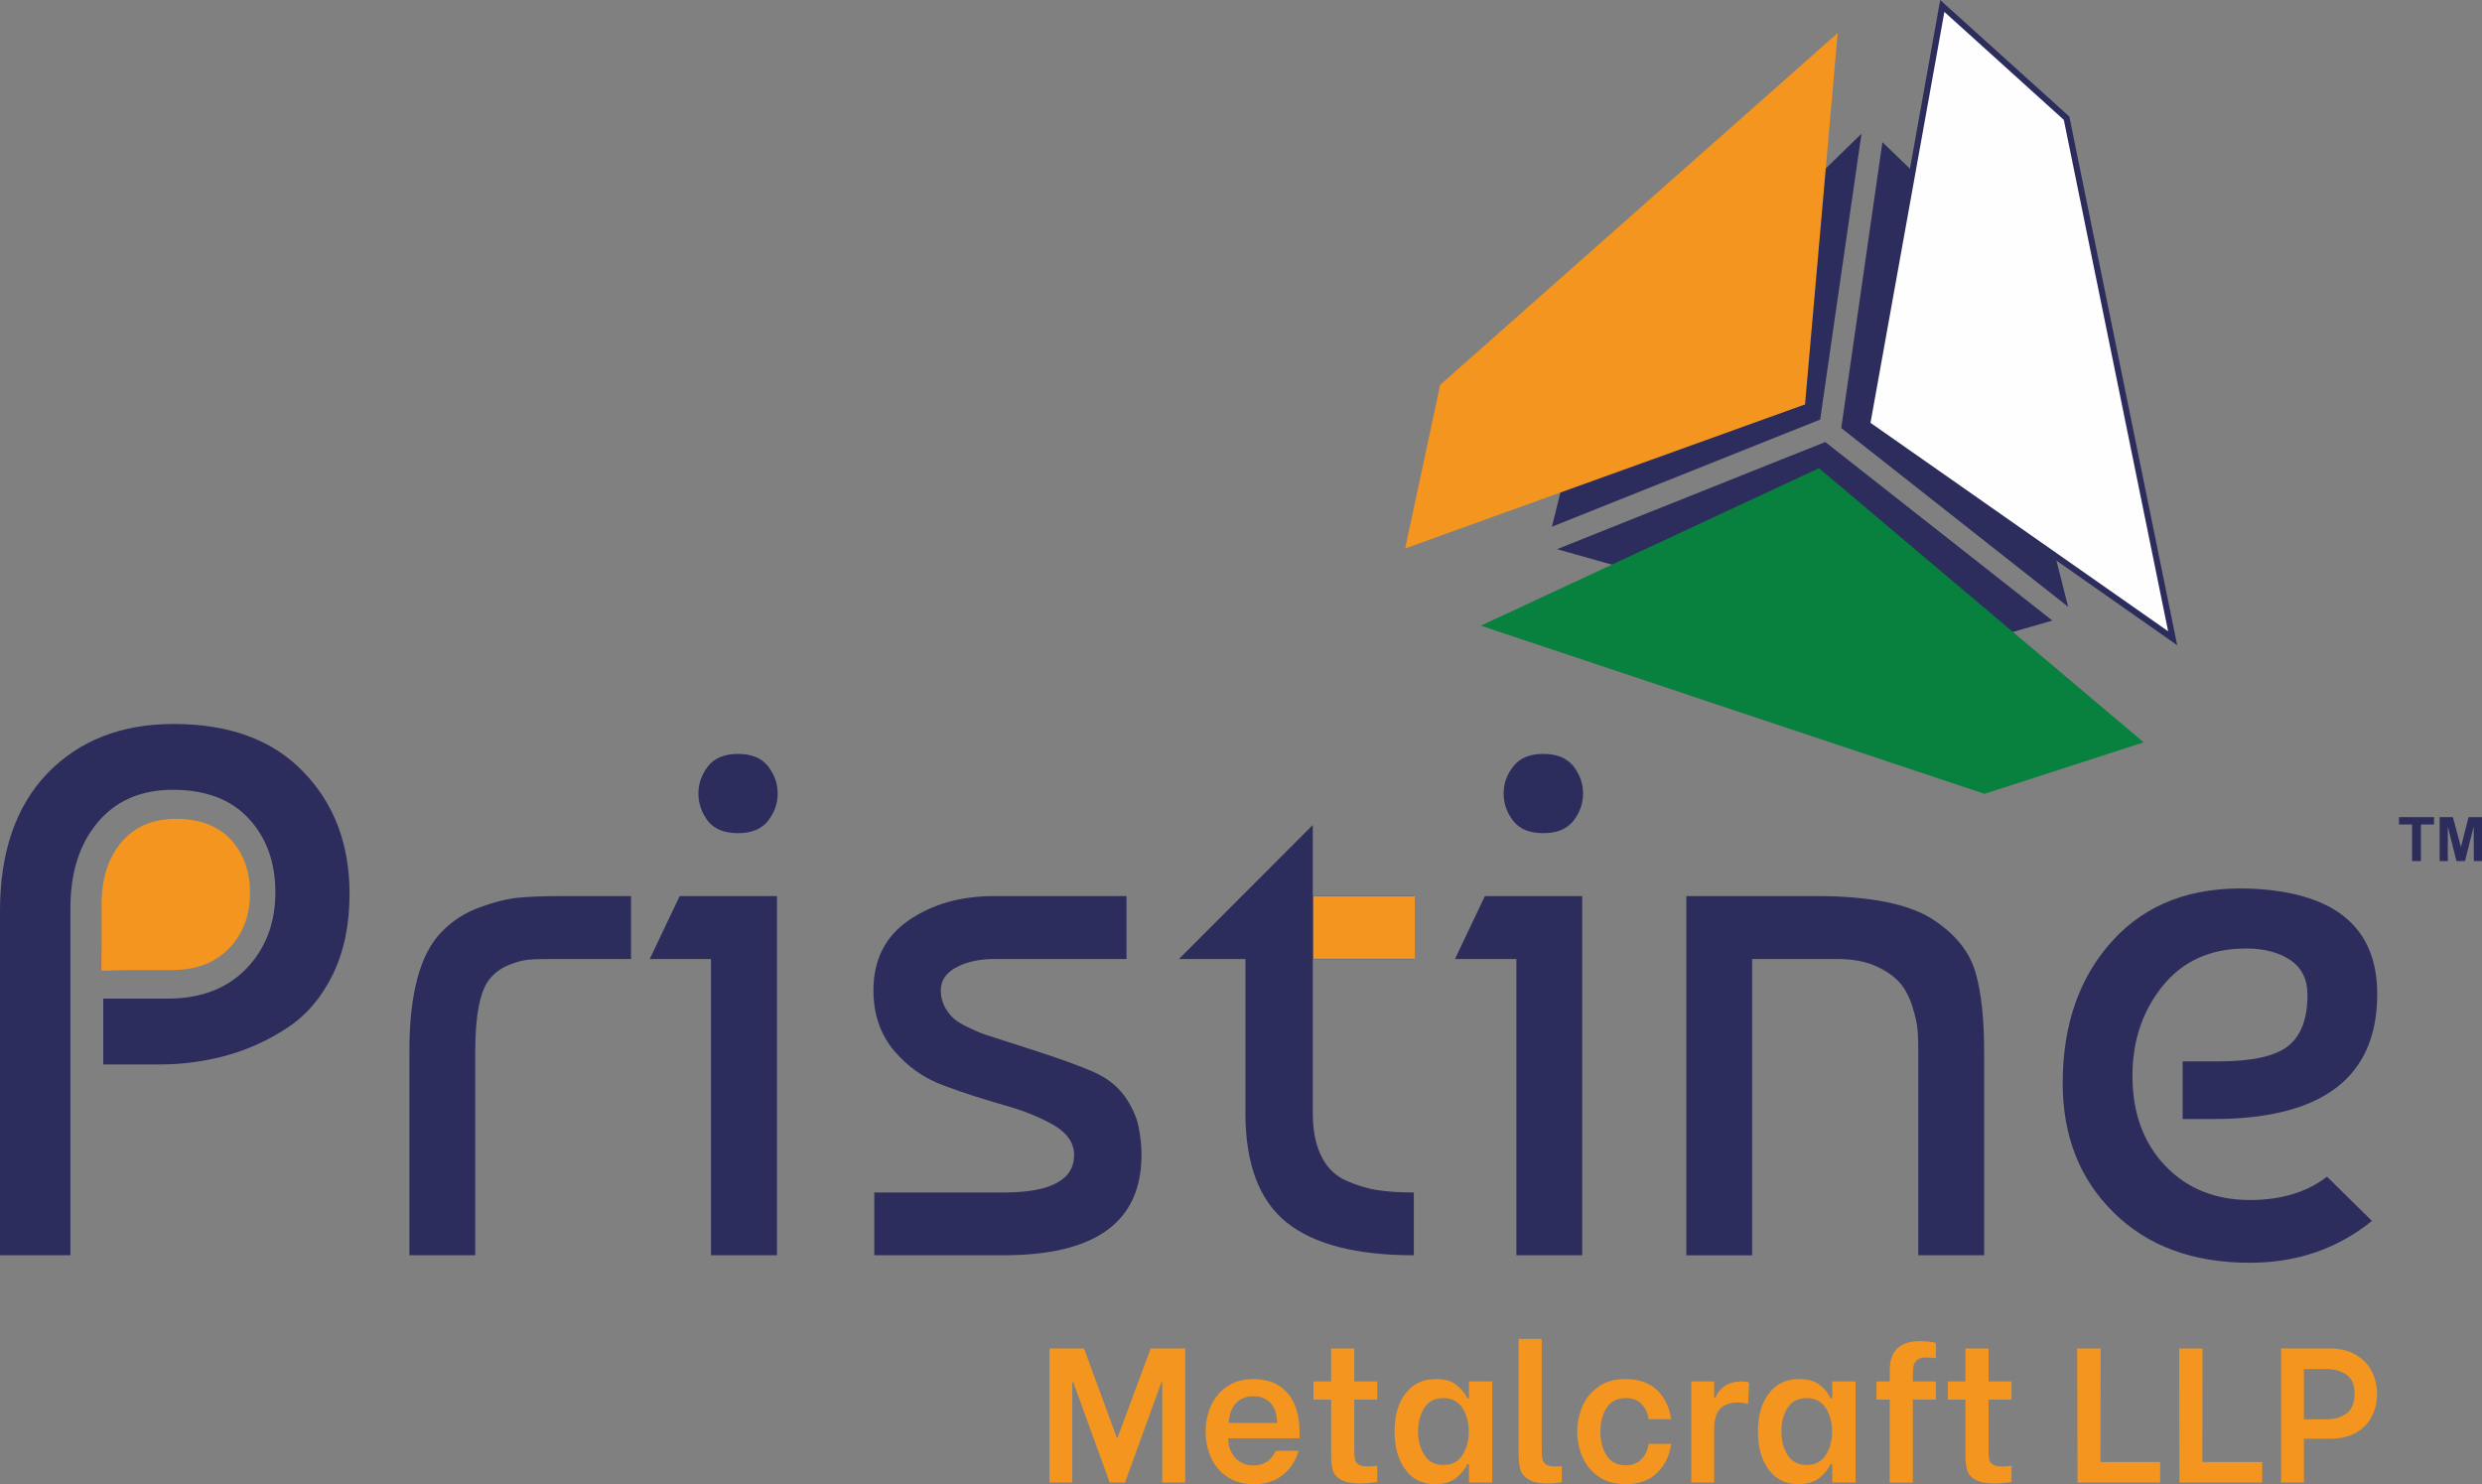
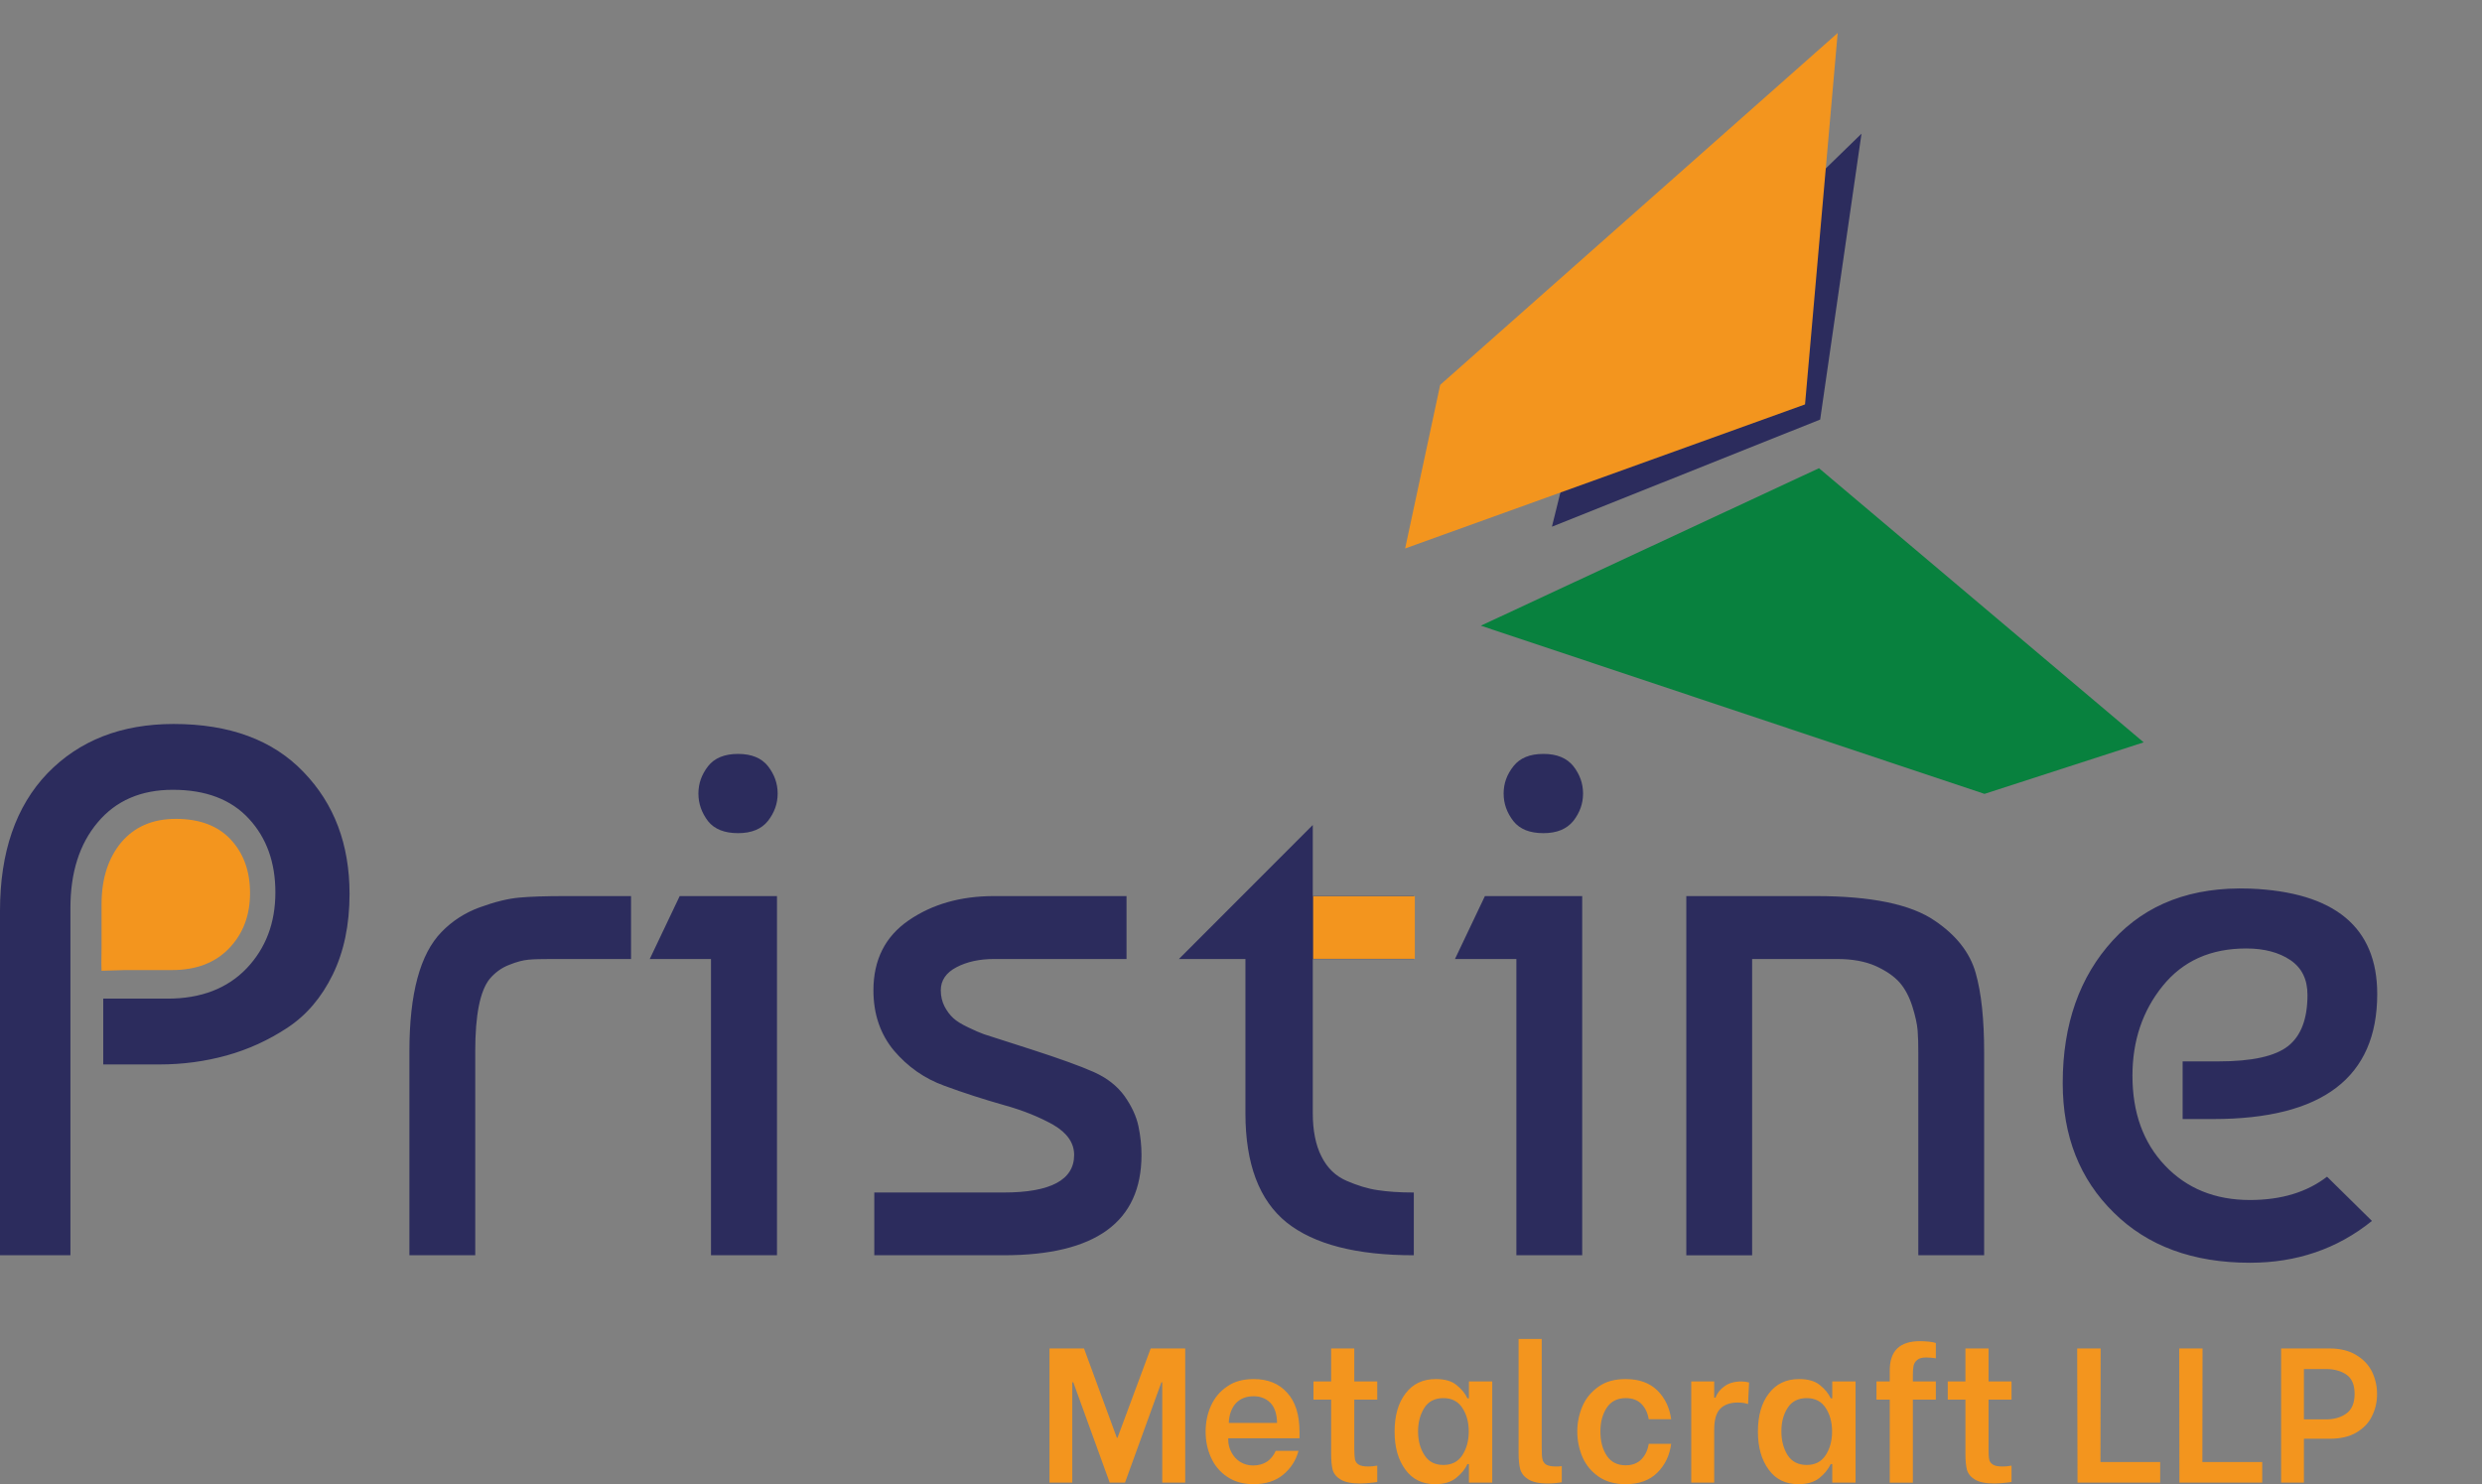
<svg xmlns="http://www.w3.org/2000/svg" xml:space="preserve" width="139.756mm" height="83.584mm" version="1.1" style="shape-rendering:geometricPrecision; text-rendering:geometricPrecision; image-rendering:optimizeQuality; fill-rule:evenodd; clip-rule:evenodd" viewBox="0 0 14592 8727">
  <rect x="0" y="0" width="14592" height="8727" fill="#808080" stroke="none" />
  <defs>
    <style type="text/css">
   
    .fil4 {fill:#F3951E}
    .fil1 {fill:#FEFEFE;fill-rule:nonzero}
    .fil3 {fill:#F3951E;fill-rule:nonzero}
    .fil2 {fill:#08813E;fill-rule:nonzero}
    .fil0 {fill:#2C2C5D;fill-rule:nonzero}
   
  </style>
  </defs>
  <g id="Layer_x0020_1">
-     <polygon class="fil0" points="10731,2599 12066,3649 11361,3852 9154,3229 " />
-     <polygon class="fil0" points="11067,836 11595,1345 12159,3568 10825,2517 " />
    <polygon class="fil0" points="9300,2386 10944,786 10701,2467 9124,3097 " />
    <g>
-       <polygon class="fil1" points="11419,35 10977,2494 12773,3753 12149,695 " />
-       <path id="1" class="fil0" d="M10960 2491l441 -2459 36 6 -442 2459 -28 12 -7 -18zm7 18l-9 -7 2 -11 7 18zm1796 1259l-1796 -1259 21 -29 1796 1258 7 12 -28 18zm28 -18l9 44 -37 -26 28 -18zm-624 -3059l624 3059 -35 7 -624 -3059 29 -17 6 10zm-6 -10l5 4 1 6 -6 -10zm-730 -659l730 659 -24 27 -730 -660 -6 -16 30 -10zm-30 10l6 -32 24 22 -30 10z" />
-     </g>
+       </g>
    <polygon class="fil2" points="12603,4365 10694,2753 8706,3679 11667,4668 " />
    <polygon class="fil3" points="8261,3225 10612,2378 10804,194 8467,2263 " />
    <path class="fil0" d="M414 7381l-414 0 0 -2024c0,-346 93,-616 279,-810 187,-193 434,-290 742,-290 328,0 583,94 763,282 181,187 271,426 271,717 0,182 -33,340 -99,475 -66,135 -155,239 -266,312 -112,74 -231,128 -357,163 -126,35 -258,53 -396,53l-330 0 0 -387 379 0c196,0 351,-60 464,-178 113,-119 169,-268 169,-447 0,-176 -52,-321 -156,-433 -104,-113 -253,-170 -447,-170 -187,0 -335,64 -442,192 -107,127 -160,295 -160,503l0 2042zm1993 0l0 -1201c0,-338 63,-571 189,-700 62,-64 137,-113 225,-145 88,-32 165,-51 231,-57 66,-6 156,-9 270,-9l388 0 0 370 -467 0c-59,0 -104,1 -136,4 -33,3 -71,13 -115,31 -44,17 -82,45 -114,83 -56,71 -84,212 -84,423l0 1201 -387 0zm2161 0l-388 0 0 -1742 -360 0 176 -370 572 0 0 2112zm-405 -2552c-38,-50 -57,-104 -57,-163 0,-59 19,-112 57,-161 38,-48 97,-72 176,-72 79,0 138,24 176,72 38,49 57,102 57,161 0,59 -19,112 -57,161 -38,48 -97,72 -176,72 -79,0 -138,-23 -176,-70zm2460 440l0 370 -779 0c-85,0 -159,16 -220,48 -62,32 -93,78 -93,136 0,36 8,67 22,95 15,28 32,51 51,68 19,18 48,36 88,55 39,19 70,32 92,40 22,7 115,37 280,90 164,53 286,97 365,132 79,35 140,83 183,143 42,60 69,119 81,176 12,57 18,114 18,169 0,394 -270,590 -810,590l-761 0 0 -369 761 0c276,0 414,-74 414,-221 0,-70 -41,-129 -121,-176 -81,-46 -179,-86 -295,-118 -116,-33 -232,-70 -348,-113 -116,-42 -214,-111 -295,-206 -80,-96 -121,-214 -121,-355 0,-179 69,-316 207,-411 138,-95 305,-143 502,-143l779 0zm308 370l787 -788 0 418 594 0 0 370 -594 0 0 906c0,103 17,188 51,255 34,68 83,115 147,143 65,28 126,47 183,55 57,9 128,14 213,14l0 369c-337,0 -586,-64 -748,-193 -161,-130 -242,-344 -242,-643l0 -906 -391 0zm2371 1742l-387 0 0 -1742 -361 0 176 -370 572 0 0 2112zm-404 -2552c-39,-50 -58,-104 -58,-163 0,-59 19,-112 58,-161 38,-48 96,-72 176,-72 79,0 137,24 176,72 38,49 57,102 57,161 0,59 -19,112 -57,161 -39,48 -97,72 -176,72 -80,0 -138,-23 -176,-70zm1016 440l761 0c326,0 559,48 700,145 126,85 206,187 240,306 34,119 50,275 50,469l0 1192 -387 0 0 -1188c0,-53 -1,-97 -4,-134 -3,-37 -13,-84 -31,-141 -18,-57 -43,-104 -75,-141 -32,-36 -79,-69 -141,-97 -61,-27 -136,-41 -224,-41l-502 0 0 1742 -387 0 0 -2112zm3314 -44c498,20 748,227 748,620 0,490 -322,735 -964,735l-180 0 0 -339 211 0c196,0 333,-30 409,-90 76,-60 114,-160 114,-301 0,-91 -33,-159 -101,-205 -67,-45 -154,-68 -259,-68 -209,0 -372,73 -491,220 -119,147 -178,323 -178,528 0,217 63,393 191,528 128,135 294,203 500,203 184,0 335,-46 453,-137l264 260c-203,164 -442,246 -717,246 -335,0 -602,-98 -801,-295 -200,-196 -300,-450 -300,-761 0,-346 99,-626 295,-840 197,-215 465,-316 806,-304z" />
    <path class="fil3" d="M6170 7929l203 0 193 525 4 0 195 -525 203 0 0 789 -135 0 0 -590 -5 0 -214 590 -90 0 -214 -590 -6 0 0 590 -134 0 0 -789zm1200 798c-62,0 -114,-15 -156,-44 -43,-29 -74,-67 -95,-114 -21,-47 -31,-97 -31,-151 0,-54 10,-104 31,-151 21,-47 52,-85 95,-114 42,-30 94,-44 157,-44 82,0 148,26 196,80 49,53 73,130 73,231l0 37 -419 0 0 9c0,26 6,51 19,74 12,23 29,42 51,56 23,14 48,21 76,21 33,0 60,-8 83,-23 22,-16 39,-37 50,-63l134 0c-15,57 -46,104 -91,141 -45,37 -103,55 -173,55zm138 -360c-1,-55 -15,-94 -40,-119 -25,-25 -58,-38 -98,-38 -44,0 -79,14 -105,42 -25,28 -39,67 -41,115l284 0zm454 -137l0 292c0,27 2,47 4,60 3,12 10,23 22,30 12,8 31,11 58,11 13,0 30,-1 51,-5l0 96c-4,1 -17,3 -38,5 -21,2 -42,4 -62,4 -52,0 -90,-8 -115,-23 -25,-15 -40,-34 -47,-57 -6,-24 -9,-54 -9,-92l0 -321 -104 0 0 -107 104 0 0 -194 136 0 0 194 135 0 0 107 -135 0zm476 497c-76,0 -134,-28 -176,-86 -42,-57 -63,-131 -63,-223 0,-93 21,-168 64,-224 43,-57 102,-85 178,-85 52,0 93,11 122,35 30,24 51,50 64,78l9 0 0 -99 137 0 0 595 -137 0 0 -109 -9 0c-14,31 -37,58 -67,82 -30,24 -71,36 -122,36zm48 -113c49,0 86,-19 111,-57 25,-38 38,-85 38,-140 0,-55 -13,-101 -38,-139 -25,-38 -62,-57 -111,-57 -50,0 -88,19 -112,57 -24,38 -37,84 -37,139 0,55 13,102 38,140 24,38 61,57 111,57zm613 109c-52,0 -90,-9 -115,-25 -25,-16 -40,-36 -47,-61 -6,-24 -9,-55 -9,-94l0 -670 136 0 0 645c0,27 1,48 4,61 3,14 10,25 22,33 12,7 31,11 57,11 10,0 22,0 35,-2l0 95c-24,4 -52,7 -83,7zm844 -600l135 0 0 95 8 0c9,-26 27,-49 53,-67 26,-19 59,-28 100,-28 14,0 29,2 44,6l-6 127c-11,-4 -21,-6 -29,-7 -8,-1 -19,-2 -32,-2 -45,0 -80,13 -103,37 -24,25 -35,66 -35,124l0 310 -135 0 0 -595zm630 604c-75,0 -133,-28 -175,-86 -42,-57 -63,-131 -63,-223 0,-93 21,-168 64,-224 43,-57 102,-85 178,-85 52,0 92,11 122,35 30,24 51,50 64,78l9 0 0 -99 137 0 0 595 -137 0 0 -109 -9 0c-15,31 -37,58 -67,82 -30,24 -71,36 -123,36zm49 -113c49,0 86,-19 111,-57 25,-38 38,-85 38,-140 0,-55 -13,-101 -38,-139 -25,-38 -62,-57 -111,-57 -50,0 -88,19 -112,57 -25,38 -37,84 -37,139 0,55 13,102 37,140 25,38 62,57 112,57zm702 -632c-24,0 -42,5 -53,15 -12,10 -18,21 -21,34 -3,14 -4,31 -4,53l0 39 135 0 0 107 -135 0 0 488 -136 0 0 -488 -78 0 0 -107 78 0 0 -65c0,-115 59,-172 178,-172 17,0 35,1 54,3 19,2 32,5 39,8l0 90c-18,-3 -37,-5 -57,-5zm367 248l0 292c0,27 1,47 4,60 2,12 10,23 22,30 12,8 31,11 57,11 14,0 31,-1 52,-5l0 96c-4,1 -17,3 -38,5 -21,2 -42,4 -62,4 -52,0 -90,-8 -115,-23 -25,-15 -40,-34 -47,-57 -6,-24 -9,-54 -9,-92l0 -321 -104 0 0 -107 104 0 0 -194 136 0 0 194 135 0 0 107 -135 0zm-2134 497c-63,0 -116,-15 -158,-44 -42,-29 -74,-67 -95,-114 -20,-47 -31,-98 -31,-152 0,-53 11,-103 31,-150 21,-47 53,-85 95,-114 42,-30 95,-44 158,-44 79,0 141,22 187,67 45,45 72,102 81,169l-132 0c-6,-37 -20,-66 -42,-89 -23,-23 -53,-35 -93,-35 -50,0 -87,19 -112,57 -25,38 -37,84 -37,139 0,57 12,104 37,142 25,38 62,57 112,57 39,0 69,-12 92,-35 23,-24 37,-54 43,-91l132 0c-9,68 -36,124 -81,169 -46,46 -108,68 -187,68zm3143 -130l0 121 -486 0 -2 -789 138 0 -1 668 351 0zm600 0l0 121 -487 0 -1 -789 137 0 -1 668 352 0zm395 -668c63,0 116,13 158,39 42,25 73,58 93,99 19,40 29,84 29,129 0,46 -9,89 -29,129 -19,41 -50,73 -92,98 -42,25 -95,37 -159,37l-150 0 0 258 -134 0 0 -789 284 0zm-20 417c47,0 87,-11 119,-34 32,-23 49,-61 49,-116 0,-53 -16,-91 -48,-113 -32,-22 -72,-33 -120,-33l-130 0 0 296 130 0z" />
    <polygon class="fil4" points="7720,5270 8318,5270 8318,5638 7720,5638 " />
    <path class="fil4" d="M597 5708c-2,-66 0,-73 0,-133l0 -257c0,-151 39,-272 116,-365 78,-92 185,-138 321,-138 140,0 248,41 323,122 76,82 113,187 113,314 0,130 -40,238 -122,324 -82,86 -194,129 -337,129l-274 0 -140 4z" />
-     <path class="fil0" d="M14181 5063l0 -215 -77 0 0 -43 206 0 0 43 -77 0 0 215 -52 0zm162 0l0 -258 78 0 47 176 45 -176 79 0 0 258 -48 0 -1 -203 -51 203 -50 0 -51 -203 0 203 -48 0z" />
  </g>
</svg>